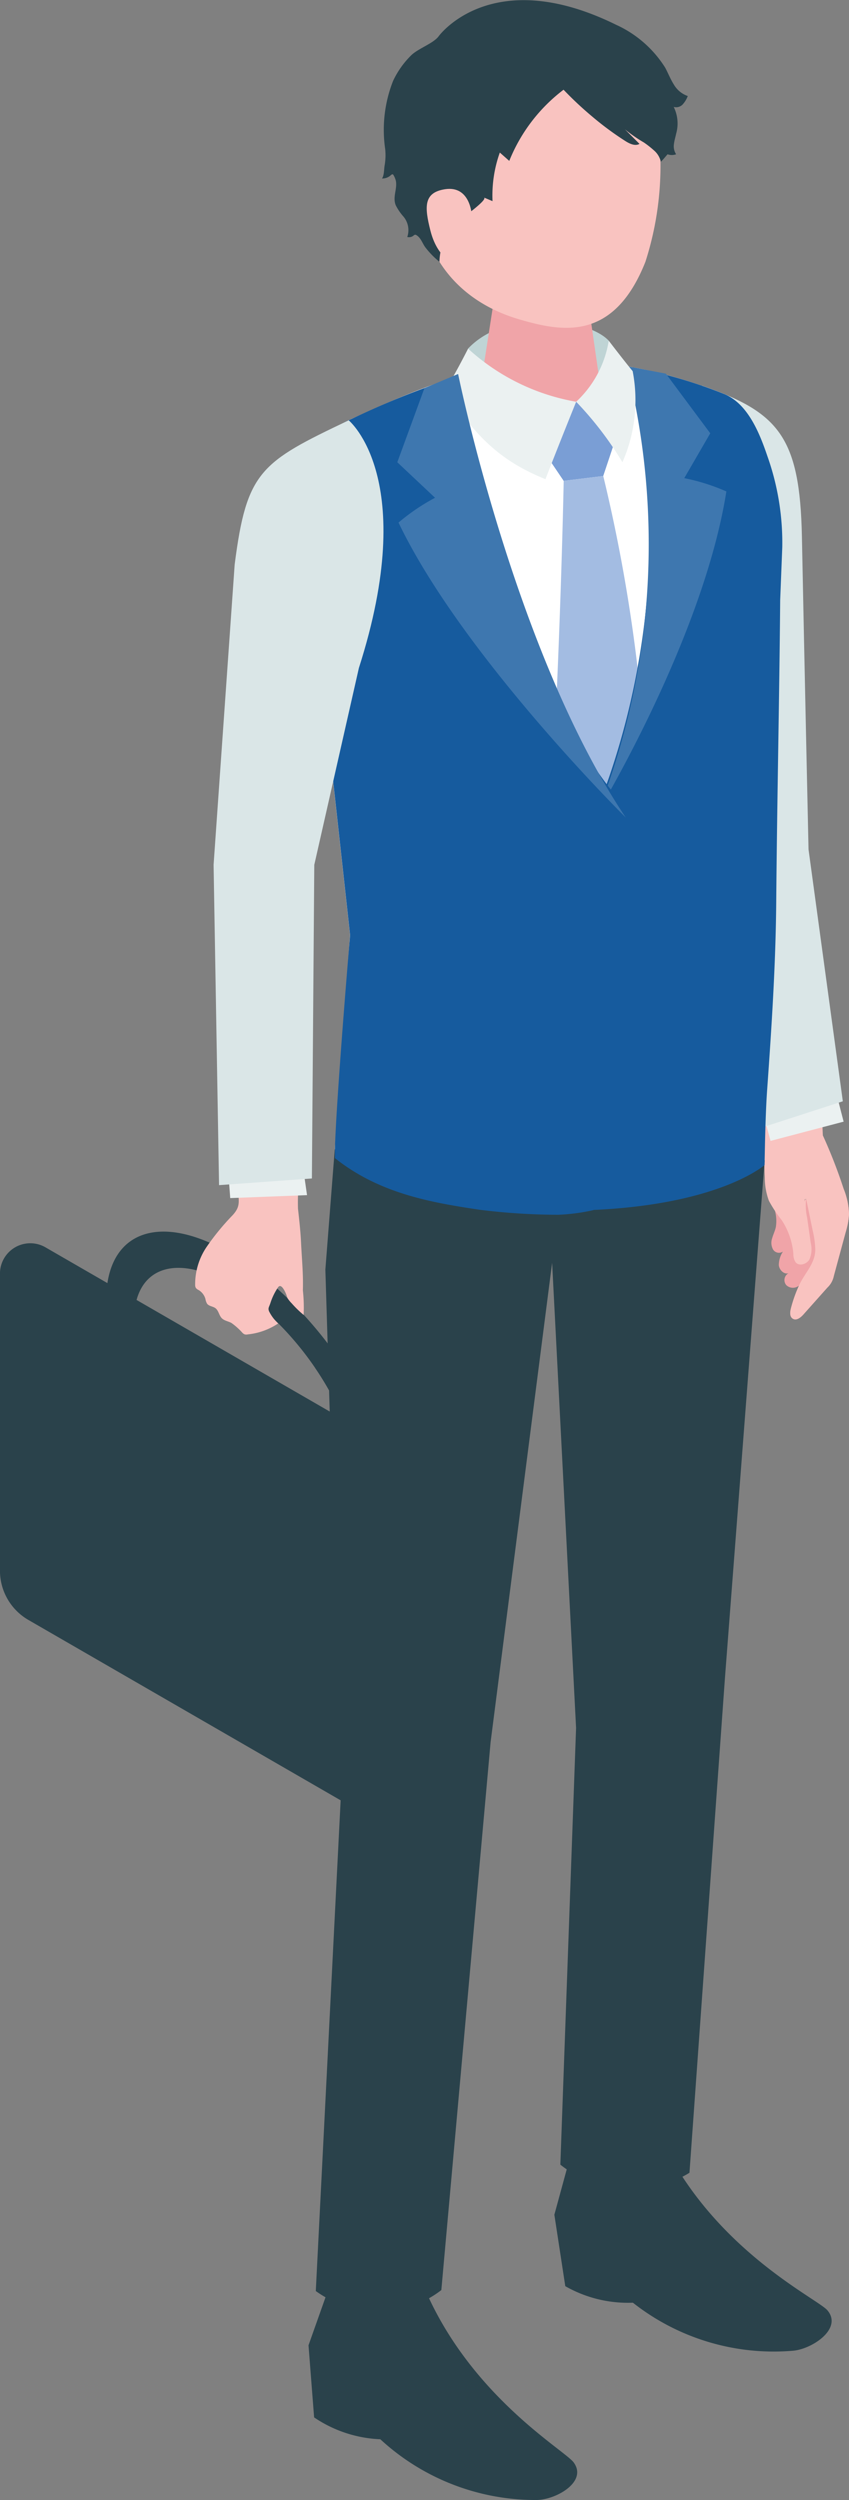
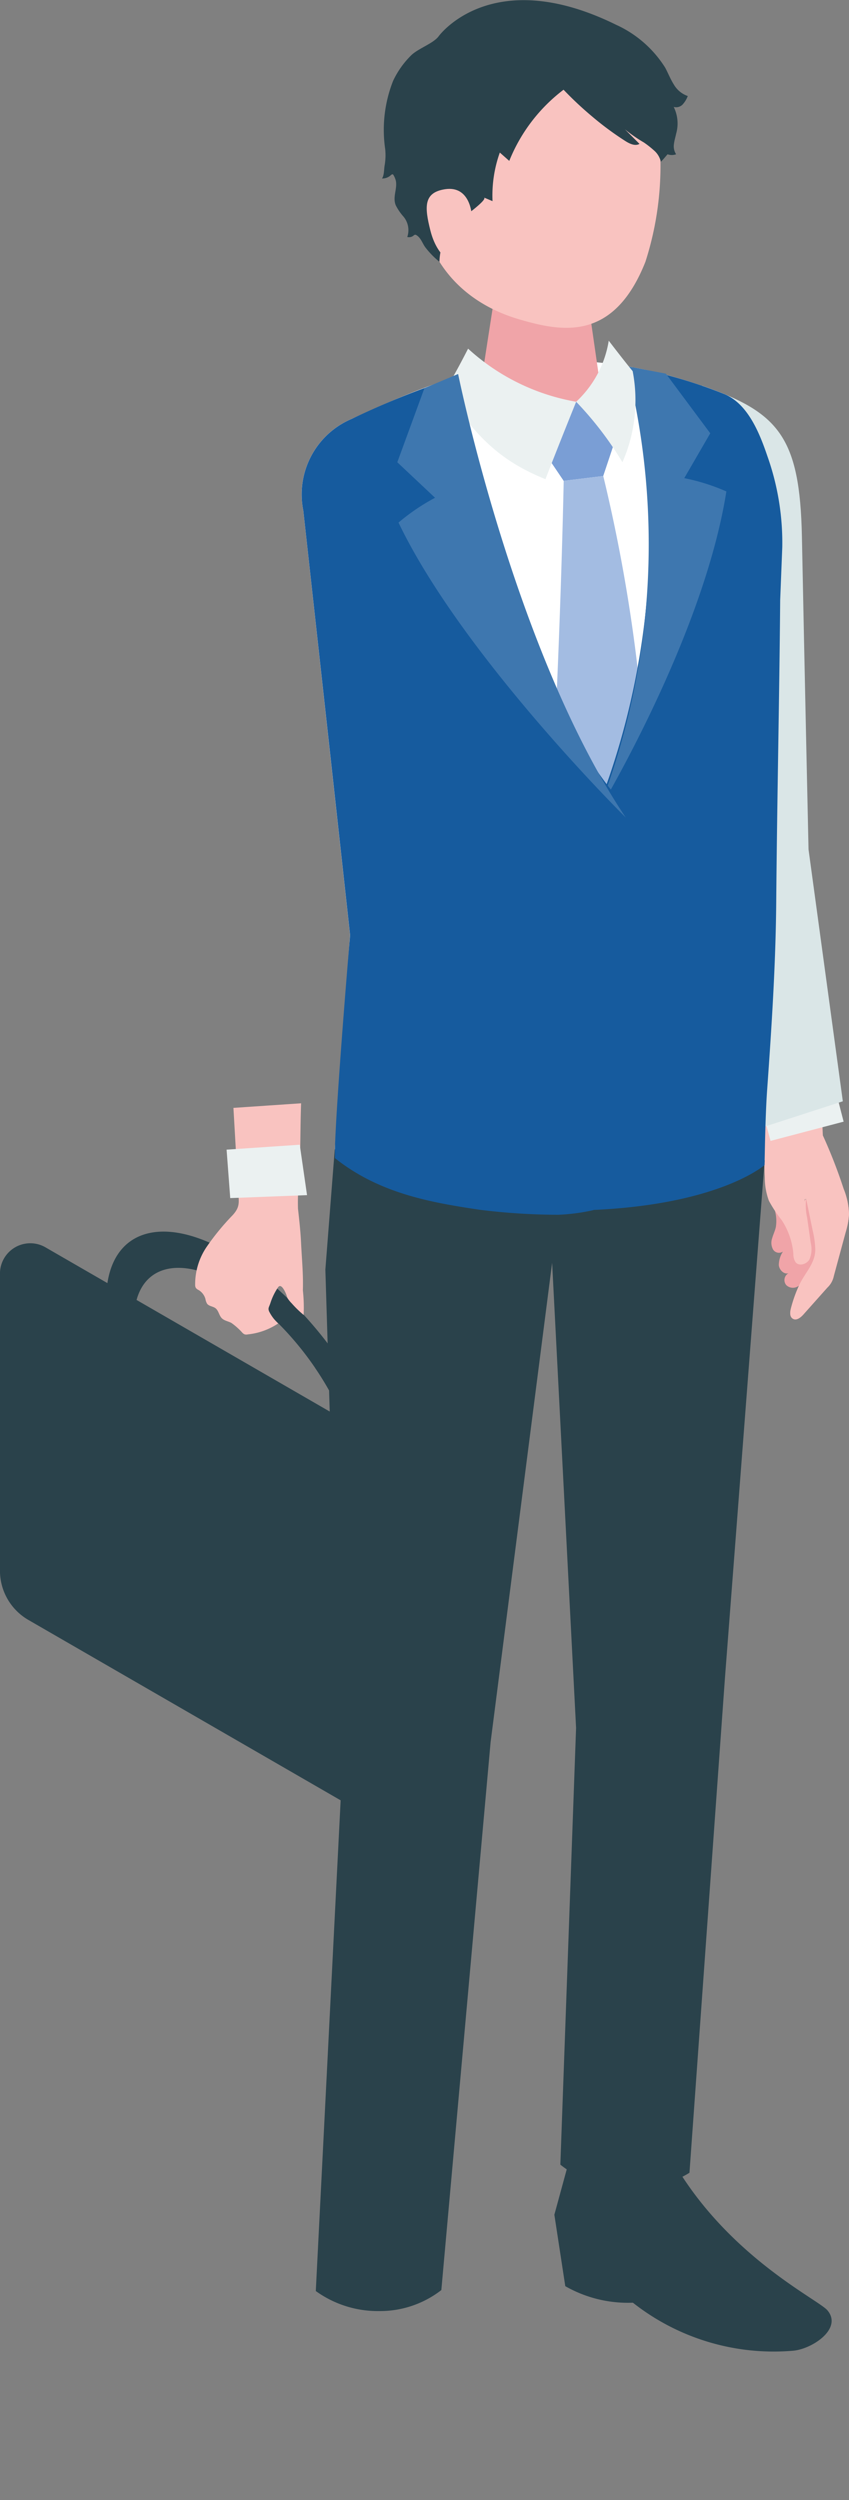
<svg xmlns="http://www.w3.org/2000/svg" width="46.634" height="137.238" viewBox="0 0 46.634 137.238">
  <rect x="0" y="0" width="46.634" height="137.238" fill="#808080" stroke="none" />
  <g id="グループ_34" data-name="グループ 34" transform="translate(-1037.76 -246.254)">
    <g id="グループ_30" data-name="グループ 30" transform="translate(1043.613 313.862)">
      <path id="パス_223" data-name="パス 223" d="M1062.1,437.361c-4.224-3.078-7.681-2.46-7.969,1.3l1.563.9c.408-2.593,2.994-2.937,6.127-.655a17.014,17.014,0,0,1,5.573,7.41l2.115,1.221A21.823,21.823,0,0,0,1062.1,437.361Z" transform="translate(-1054.134 -435.397)" fill="#2a424b" />
    </g>
    <g id="グループ_31" data-name="グループ 31" transform="translate(1079.004 303.181)">
      <path id="パス_224" data-name="パス 224" d="M1160.279,428.912a3.938,3.938,0,0,1,.284,1.377,4.232,4.232,0,0,1-.185.983l-.65,2.4a1.194,1.194,0,0,1-.354.634l-1.311,1.471c-.15.169-.378.353-.575.242s-.165-.372-.113-.577a7.533,7.533,0,0,1,.442-1.249.526.526,0,0,1-.7-.026.426.426,0,0,1,.125-.651c-.254.077-.508-.181-.534-.445a1.362,1.362,0,0,1,.229-.748.382.382,0,0,1-.547-.113.762.762,0,0,1-.048-.615c.057-.2.154-.4.2-.6a2.1,2.1,0,0,0-.089-1.043Z" transform="translate(-1155.173 -420.55)" fill="#f0a4a8" />
      <path id="パス_225" data-name="パス 225" d="M1156.73,431.8" transform="translate(-1155.449 -422.409)" fill="#f9c3c0" />
-       <path id="パス_226" data-name="パス 226" d="M1158.93,441.784" transform="translate(-1156.863 -428.821)" fill="#f9c3c0" />
      <path id="パス_227" data-name="パス 227" d="M1156.266,413.952a3.086,3.086,0,0,0-.031,1.467l.2,1.4a1.436,1.436,0,0,1-.068.9c-.149.268-.571.4-.765.159a.789.789,0,0,1-.12-.45,3.955,3.955,0,0,0-.645-1.865,7.16,7.16,0,0,1-.7-1.058,3.646,3.646,0,0,1-.224-1.276c-.032-.623-.023-1.239-.018-1.856a12.029,12.029,0,0,0-.259-1.768c-.192-1.32-.309-2.649-.49-3.969l3.724-.121.23,5.4a27.987,27.987,0,0,1,1.152,2.961,3.938,3.938,0,0,1,.284,1.377,4.232,4.232,0,0,1-.185.983l-.65,2.4a1.194,1.194,0,0,1-.354.634l-1.311,1.471c-.15.169-.378.353-.575.242s-.166-.372-.113-.577a7.534,7.534,0,0,1,.443-1.249c.325-.711.893-1.2.894-1.98a5.081,5.081,0,0,0-.14-1.028q-.183-.885-.365-1.769a.128.128,0,0,0-.076.168" transform="translate(-1153.147 -405.517)" fill="#f9c3c0" />
    </g>
    <path id="パス_228" data-name="パス 228" d="M1158.056,410.725l.72,2.783-4.014,1.056-.782-2.882Z" transform="translate(-74.677 -105.682)" fill="#ebf1f1" />
    <path id="パス_229" data-name="パス 229" d="M1148.086,330.935s-.233-10.562-.363-17.158c-.109-5.519-1.3-6.837-5.486-8.3-3.623,4.333-.938,26.056-.938,26.056l3.817,14.8,4.854-1.572Z" transform="translate(-65.915 -38.053)" fill="#dae6e7" />
    <path id="パス_230" data-name="パス 230" d="M1085.971,344.943l.835-11.765-2.567-23.286a4.5,4.5,0,0,1,2.658-5.041c5.034-2.279,10.927-5.109,20.437-1.375,1.3.511,1.789,2.082,2.239,3.4a13.963,13.963,0,0,1,.741,4.967s-.105,2.886-.105,2.886l-.14,16.511c-.03,3.488-.2,6.93-.452,10.409-.109,1.53-.031,3.9-.031,3.9s-2.862,2.551-11.342,2.506C1089.007,348.005,1085.971,344.943,1085.971,344.943Z" transform="translate(-29.819 -35.603)" fill="#fff" />
-     <path id="パス_231" data-name="パス 231" d="M1086.211,597.838l-1.042,2.941.308,3.958a6.981,6.981,0,0,0,3.636,1.2,12.577,12.577,0,0,0,8.527,3.335c1.058.023,2.884-.978,2.095-2.061-.487-.668-5.6-3.587-8.156-9.479A25.455,25.455,0,0,0,1086.211,597.838Z" transform="translate(-30.463 -225.783)" fill="#2a424b" />
    <path id="パス_232" data-name="パス 232" d="M1123.771,576.977l-.823,3.016.6,3.922a6.943,6.943,0,0,0,3.714.907,12.5,12.5,0,0,0,8.747,2.641c1.057-.062,2.8-1.206,1.937-2.223-.534-.627-5.851-3.127-8.827-8.8A25.51,25.51,0,0,0,1123.771,576.977Z" transform="translate(-54.738 -212.164)" fill="#2a424b" />
-     <path id="パス_233" data-name="パス 233" d="M1116.74,296.632c-1.151-1.231-5.619-1.8-7.727.434a12.281,12.281,0,0,1-.375,1.8l3.861,1.387,4.145-.585A22.171,22.171,0,0,0,1116.74,296.632Z" transform="translate(-45.543 -31.676)" fill="#bfd4d5" />
    <path id="パス_234" data-name="パス 234" d="M1114.592,288.114c-1.662,0-2.545.935-2.545,1.745l-.842,5.427c.077.94,1.674,1.7,3.568,1.7s3.366-.762,3.29-1.7l-.819-5.674C1117.176,288.788,1116.254,288.114,1114.592,288.114Z" transform="translate(-47.193 -26.897)" fill="#f0a4a8" />
    <path id="パス_235" data-name="パス 235" d="M1107.917,251.085c-4.732.036-6.037,3.588-6.038,7.9,0,5.616,3.693,7.343,5.589,7.9,2.311.674,5.184,1.274,6.942-3.151a17.217,17.217,0,0,0,.428-8.979C1114.333,253.206,1112.648,251.049,1107.917,251.085Z" transform="translate(-41.2 -3.104)" fill="#f9c3c0" />
    <path id="パス_236" data-name="パス 236" d="M1125.455,309.929l-2.188-1.974-1.687,2.861,1,1.48,2.173-.266Z" transform="translate(-53.859 -39.646)" fill="#7a9ed5" />
    <path id="パス_237" data-name="パス 237" d="M1125.193,319.356l-2.173.266s-.175,9.243-.758,18.86c-.053.88,3.051,2.951,3.051,2.951s2.374-2.255,2.351-3.121A88.893,88.893,0,0,0,1125.193,319.356Z" transform="translate(-54.297 -46.972)" fill="#a3bce2" />
    <path id="パス_238" data-name="パス 238" d="M1108,252.652a18.98,18.98,0,0,1-1.574-1.473,9.212,9.212,0,0,0-2.982,3.908l-.519-.459a7.015,7.015,0,0,0-.4,2.668l-.473-.2c.255.108-1.337,1.231-1.462,1.338a3.064,3.064,0,0,0-.98,2.192,4.7,4.7,0,0,1-.752-.763c-.186-.233-.25-.539-.513-.7a.129.129,0,0,0-.067-.025.177.177,0,0,0-.1.055.388.388,0,0,1-.336.07,1.158,1.158,0,0,0-.221-1.133,2.878,2.878,0,0,1-.415-.614c-.176-.45.087-.87.013-1.316a1.091,1.091,0,0,0-.133-.331.1.1,0,0,0-.029-.038c-.039-.026-.088.012-.123.044a.679.679,0,0,1-.481.177c.129-.175.106-.536.151-.751a3.246,3.246,0,0,0,.025-.863,7.316,7.316,0,0,1,.434-3.744,4.88,4.88,0,0,1,.99-1.4c.384-.379,1.231-.659,1.514-1.051,0,0,2.891-4,9.743-.63a6.223,6.223,0,0,1,2.7,2.358c.161.3.285.624.468.913a1.422,1.422,0,0,0,.771.642,1.428,1.428,0,0,1-.281.462.489.489,0,0,1-.492.135,2.045,2.045,0,0,1,.136,1.464c-.04.192-.1.379-.123.574a.8.8,0,0,0,.12.561.675.675,0,0,1-.469,0c-.121.137-.238.288-.371.412a1.155,1.155,0,0,0-.32-.572,5.31,5.31,0,0,0-.611-.487,7.941,7.941,0,0,1-1.041-.722l.8.8c-.24.136-.537-.006-.771-.153A16.692,16.692,0,0,1,1108,252.652Z" transform="translate(-37.711)" fill="#2a424b" />
    <path id="パス_239" data-name="パス 239" d="M1105.806,276.67s-.082-1.6-1.459-1.393c-1.176.179-1.148.942-.808,2.278s1.157,1.971,1.984,1.934S1105.806,276.67,1105.806,276.67Z" transform="translate(-42.136 -18.637)" fill="#f9c3c0" />
    <path id="パス_240" data-name="パス 240" d="M1087.7,457.8l-.874-28.447.516-6.608s3.076,2.807,12.272,3.11c7.565.25,11.342-2.506,11.342-2.506l-2.179,28.383-1.952,27.2a5.444,5.444,0,0,1-3.341.8,5.682,5.682,0,0,1-3.751-1.246l.864-23.972-1.316-25.532-3.379,26.313-2.706,30.077a5.5,5.5,0,0,1-3.411,1.153,5.826,5.826,0,0,1-3.485-1.1Z" transform="translate(-31.194 -113.407)" fill="#2a424b" />
    <path id="パス_241" data-name="パス 241" d="M1113.378,302.709s-.9,2.217-1.687,4.252c-2.191-.9-3.688-2.044-5.5-4.9.524-.832,1.25-2.267,1.25-2.267A11.784,11.784,0,0,0,1113.378,302.709Z" transform="translate(-43.97 -34.401)" fill="#ebf1f1" />
    <path id="パス_242" data-name="パス 242" d="M1126.8,348.574l.819-21.249a41.645,41.645,0,0,0,2.2-24.013c-.03-.151-.063-.3-.1-.448-.01-.07-.015-.143-.02-.217l.16.031a27.183,27.183,0,0,1,4.865,1.43c1.3.512,1.954,2.1,2.4,3.418a14.193,14.193,0,0,1,.819,5s-.115,2.908-.115,2.908c-.047,5.5-.171,11.043-.217,16.546-.03,3.488-.252,6.868-.5,10.347-.109,1.53-.139,4.115-.139,4.115s-2.595,2.307-10.151,2.493Z" transform="translate(-57.214 -36.236)" fill="#165b9e" />
    <path id="パス_243" data-name="パス 243" d="M1129.638,326.961s5.788-9.558,7.057-17.6a11.2,11.2,0,0,0-2.312-.73l1.427-2.462-2.436-3.273-2.154-.411A40.09,40.09,0,0,1,1129.638,326.961Z" transform="translate(-59.037 -36.13)" fill="#3e77af" />
    <path id="パス_244" data-name="パス 244" d="M1086.9,306.56a47.583,47.583,0,0,1,5.387-2.186l.016-.052.018.041s3.213,15.652,8.957,22.73c-.1,6.667-1.1,22.9-1.1,22.9a10.7,10.7,0,0,1-1.93.256,35.185,35.185,0,0,1-4.349-.278c-2.588-.39-5.469-.871-7.923-2.832,0-.118,0-.285,0-.484l0,0h0c.056-2.3.645-9.57.818-11.553l.015-.214-.184-1.67-.89-8.08L1084.24,311.6A4.5,4.5,0,0,1,1086.9,306.56Z" transform="translate(-29.819 -37.312)" fill="#165b9e" />
    <path id="パス_245" data-name="パス 245" d="M1111.362,328.036s-8.959-8.848-12.481-16.19a11.194,11.194,0,0,1,2.006-1.362l-2.073-1.95,1.491-4.069,1.85-.776S1105.243,318.933,1111.362,328.036Z" transform="translate(-39.231 -36.905)" fill="#3e77af" />
    <path id="パス_246" data-name="パス 246" d="M1126.3,301.928a5.83,5.83,0,0,0,1.789-3.352s.841,1.1,1.314,1.672a8.421,8.421,0,0,1-.562,5,18.688,18.688,0,0,0-2.54-3.318" transform="translate(-56.892 -33.62)" fill="#ebf1f1" />
    <g id="グループ_32" data-name="グループ 32" transform="translate(1048.474 306.82)">
      <path id="パス_247" data-name="パス 247" d="M1083.061,441.874" transform="translate(-1077.583 -432.517)" fill="#f9c3c0" />
      <path id="パス_248" data-name="パス 248" d="M1081.87,452.022" transform="translate(-1076.818 -439.038)" fill="#f9c3c0" />
      <path id="パス_249" data-name="パス 249" d="M1071.854,426.719l.015-.04a3.336,3.336,0,0,1,.434-.894c.182-.238.409.315.452.428a1.472,1.472,0,0,0,.07.194,1.731,1.731,0,0,0,.219.267,5.765,5.765,0,0,0,.656.638,8.749,8.749,0,0,0-.042-1.354c.029-.879-.059-1.754-.1-2.63-.03-.623-.1-1.236-.168-1.849a12.022,12.022,0,0,1,.081-1.785c.059-1.332.042-2.666.09-4l-3.717.252q.08,1.381.159,2.763.054.93.108,1.861c.032.561.1.811-.3,1.255a13.58,13.58,0,0,0-1.424,1.73,3.655,3.655,0,0,0-.646,2.111.322.322,0,0,0,.04.165.434.434,0,0,0,.152.115.831.831,0,0,1,.373.49.751.751,0,0,0,.09.259c.105.142.321.141.461.247.174.132.194.394.348.55.139.141.355.166.529.26a3.609,3.609,0,0,1,.606.543.379.379,0,0,0,.124.085.366.366,0,0,0,.171,0,3.672,3.672,0,0,0,1.666-.6,2.324,2.324,0,0,1-.5-.667C1071.736,426.944,1071.79,426.9,1071.854,426.719Z" transform="translate(-1067.736 -415.696)" fill="#f9c3c0" />
    </g>
    <path id="パス_250" data-name="パス 250" d="M1076.6,422.052l.4,2.768-4.219.162-.2-2.659Z" transform="translate(-22.375 -112.96)" fill="#ebf1f1" />
-     <path id="パス_251" data-name="パス 251" d="M1078.005,310.806c-4.838,2.3-5.606,2.775-6.264,7.917l-1.158,16.481.3,17.585,5.1-.367.131-17.215,2.45-10.807C1081.9,313.99,1078.005,310.806,1078.005,310.806Z" transform="translate(-21.091 -41.478)" fill="#dae6e7" />
    <path id="パス_252" data-name="パス 252" d="M1061.918,449.91l-21.66-12.505a1.666,1.666,0,0,0-2.5,1.443v16.311a3.123,3.123,0,0,0,1.562,2.7l21.66,12.505a1.666,1.666,0,0,0,2.5-1.443V452.615A3.123,3.123,0,0,0,1061.918,449.91Z" transform="translate(0 -122.68)" fill="#2a424b" />
    <g id="グループ_33" data-name="グループ 33" transform="translate(1055.071 320.458)">
      <path id="パス_253" data-name="パス 253" d="M1086.19,454.736a16.068,16.068,0,0,1,1.806,3.44l2.115,1.221a20.537,20.537,0,0,0-2.891-5.548Z" transform="translate(-1086.19 -453.85)" fill="#2a424b" />
    </g>
  </g>
</svg>